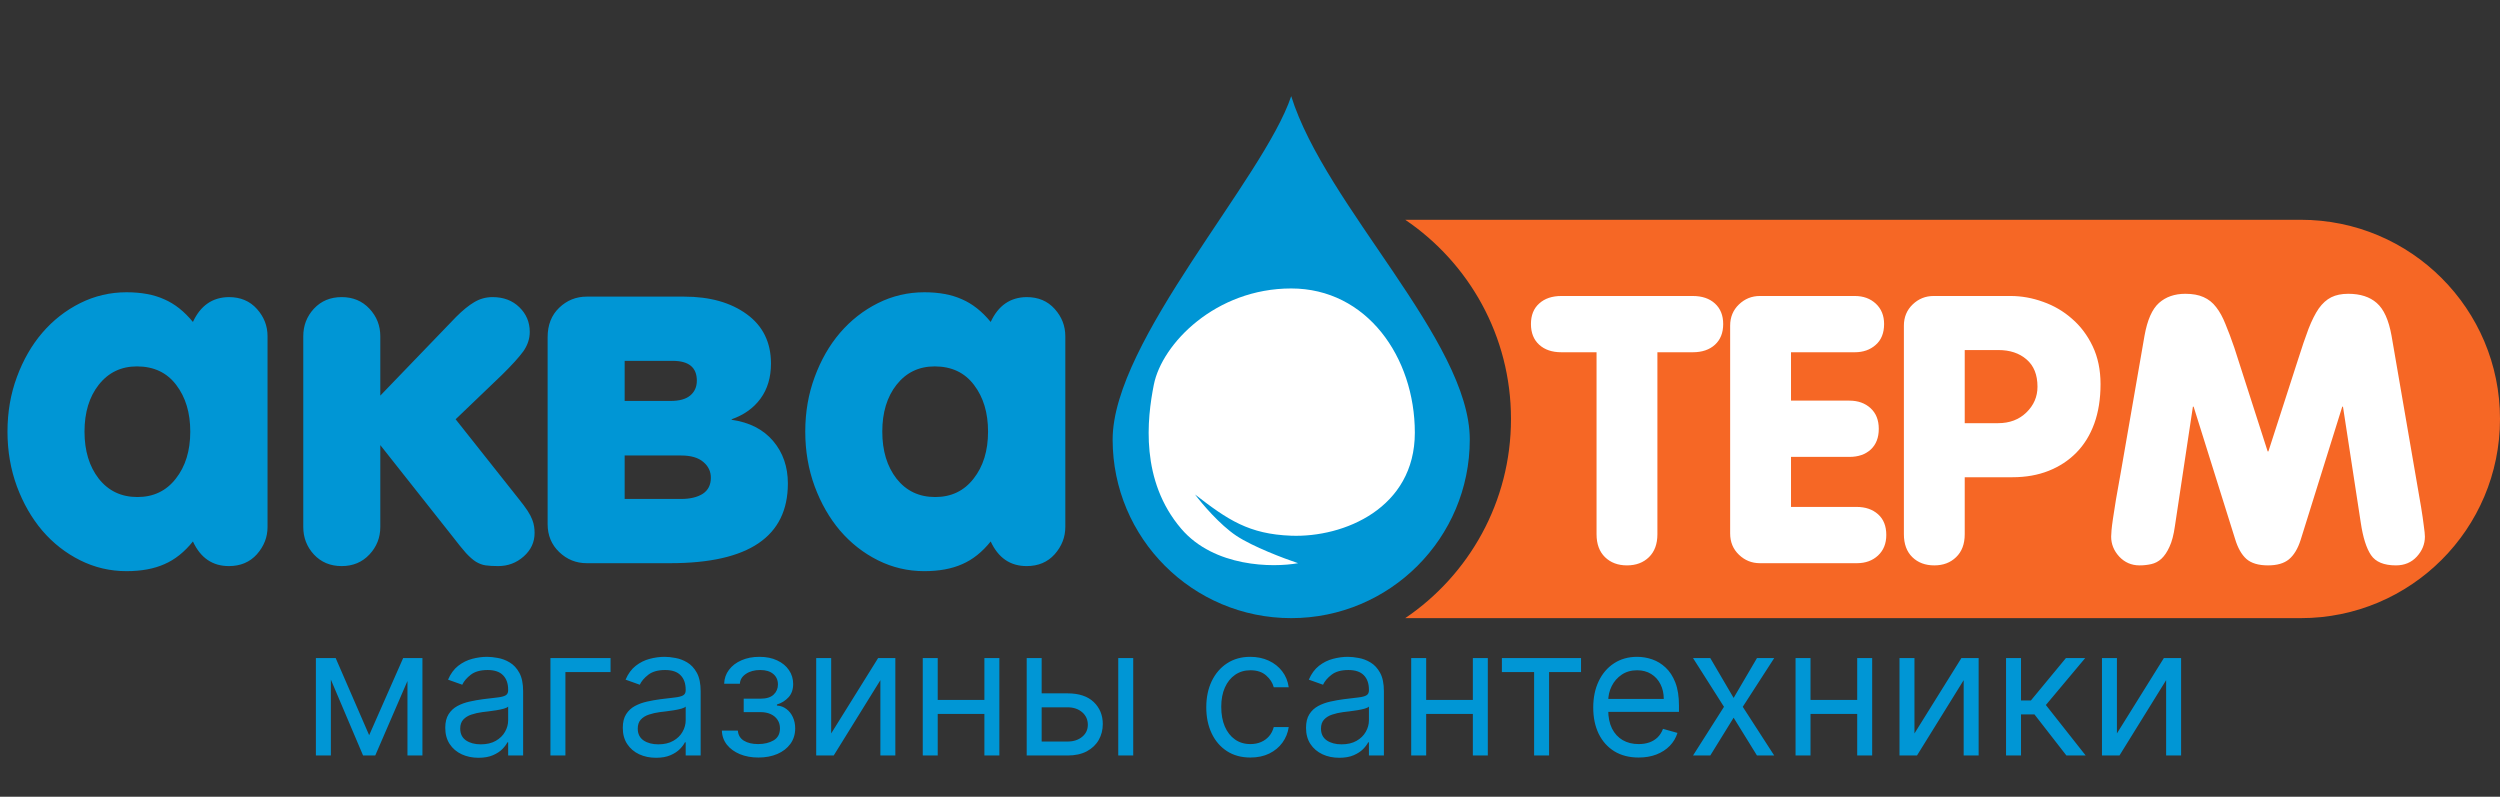
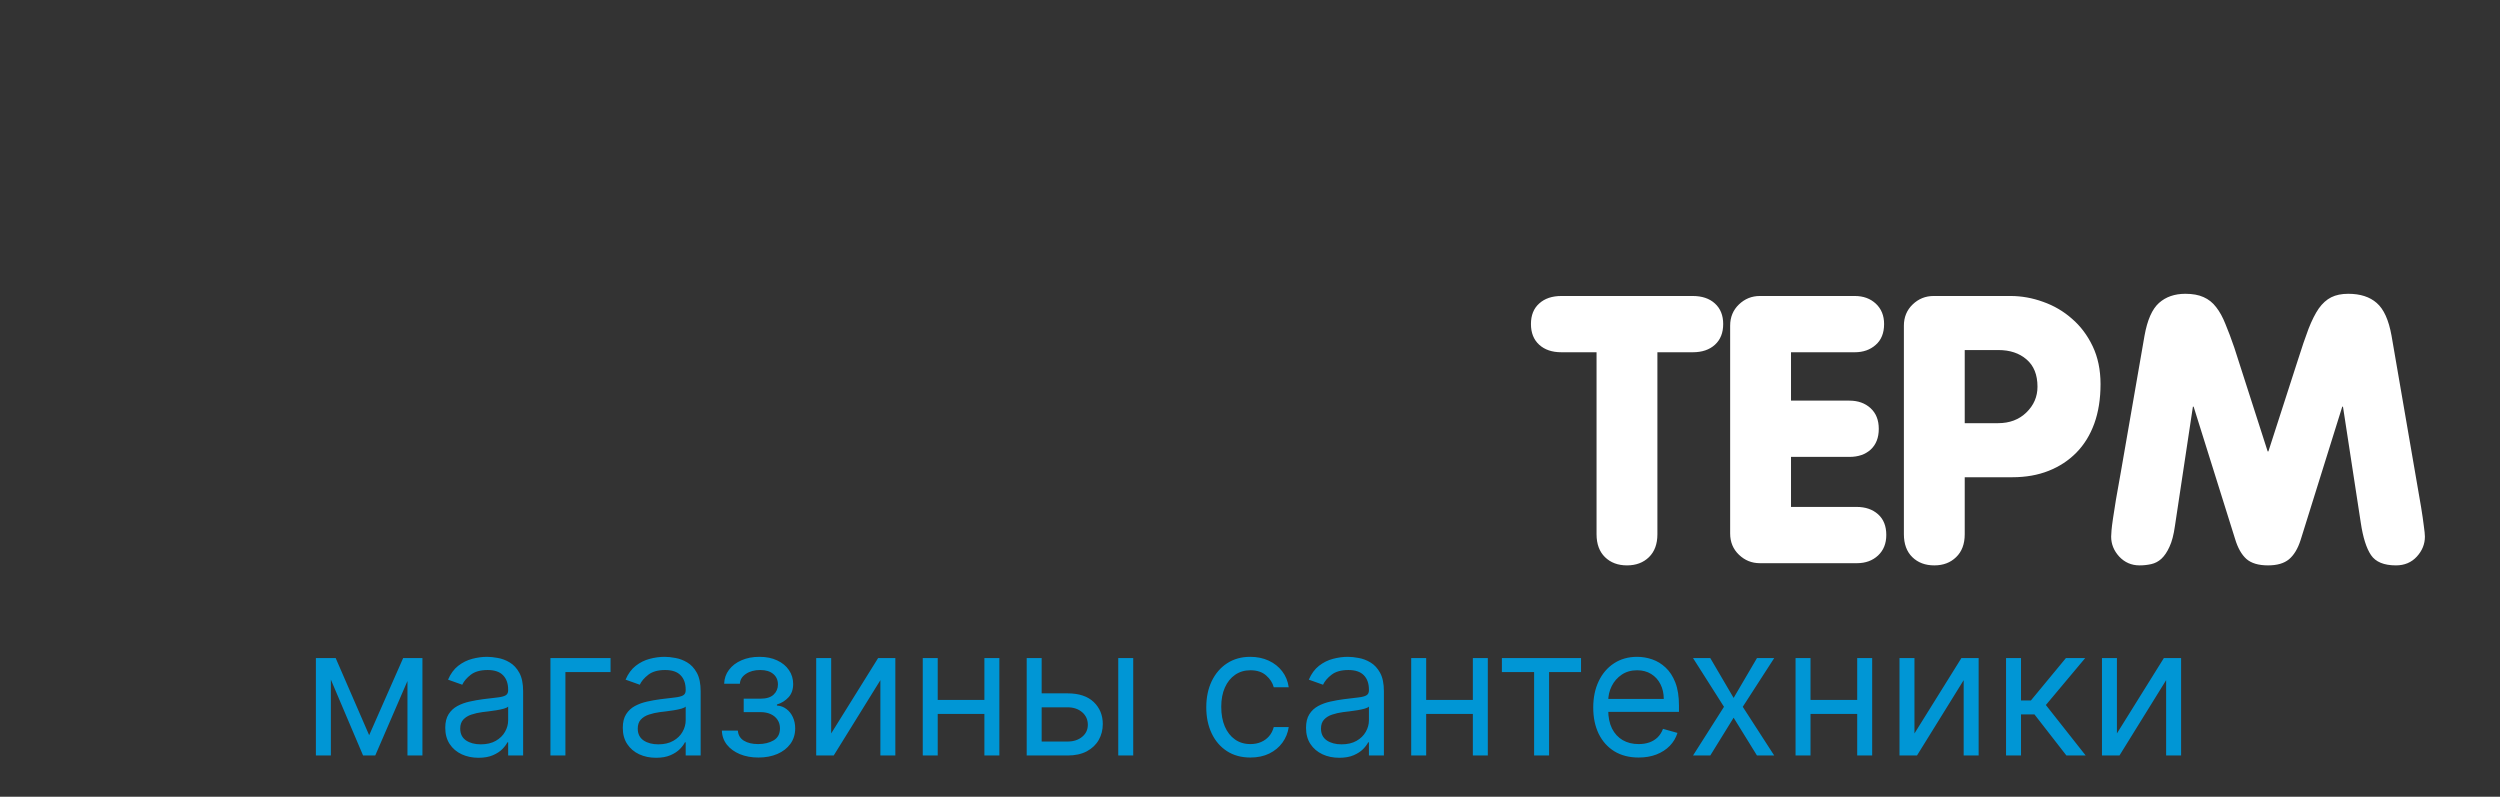
<svg xmlns="http://www.w3.org/2000/svg" width="182" height="58" viewBox="0 0 182 58" fill="none">
  <rect x="0" y="0" width="182" height="58" fill="#333333" stroke="none" />
-   <path fill-rule="evenodd" clip-rule="evenodd" d="M102.301 45H167.5C175.508 45 182 38.508 182 30.5C182 22.492 175.508 16 167.5 16H102.301C106.947 19.146 110 24.467 110 30.5C110 36.533 106.947 41.854 102.301 45Z" fill="#F66725" />
-   <path d="M107 32C107 39.18 101.18 45 94 45C86.82 45 81 39.18 81 32C81 24.82 92 13 94 7C96.5 15 107 24.82 107 32Z" fill="#0096D5" />
-   <path d="M0.545 31.42C0.545 30.002 0.773 28.678 1.23 27.447C1.688 26.205 2.303 25.133 3.076 24.23C3.861 23.316 4.781 22.596 5.836 22.068C6.891 21.541 8.016 21.277 9.211 21.277C10.289 21.277 11.203 21.447 11.953 21.787C12.715 22.115 13.412 22.666 14.045 23.439C14.596 22.244 15.469 21.641 16.664 21.629C17.508 21.629 18.188 21.916 18.703 22.49C19.219 23.064 19.477 23.727 19.477 24.477V38.363C19.477 39.102 19.219 39.764 18.703 40.35C18.188 40.924 17.508 41.211 16.664 41.211C15.469 41.211 14.596 40.613 14.045 39.418C13.424 40.191 12.732 40.742 11.971 41.07C11.209 41.41 10.289 41.58 9.211 41.58C8.016 41.58 6.891 41.316 5.836 40.789C4.781 40.262 3.861 39.541 3.076 38.627C2.303 37.713 1.688 36.641 1.23 35.41C0.773 34.168 0.545 32.838 0.545 31.42ZM6.152 31.42C6.152 32.815 6.498 33.957 7.189 34.848C7.893 35.738 8.83 36.184 10.002 36.184C11.174 36.184 12.105 35.738 12.797 34.848C13.5 33.957 13.852 32.815 13.852 31.42C13.852 30.049 13.512 28.918 12.832 28.027C12.152 27.125 11.197 26.674 9.967 26.674C8.818 26.674 7.893 27.119 7.189 28.01C6.498 28.889 6.152 30.025 6.152 31.42ZM22.078 38.363V24.477C22.078 23.703 22.336 23.035 22.852 22.473C23.379 21.91 24.053 21.629 24.873 21.629C25.693 21.629 26.367 21.91 26.895 22.473C27.422 23.035 27.686 23.703 27.686 24.477V28.801L33.205 23.07C33.685 22.59 34.125 22.232 34.523 21.998C34.934 21.752 35.379 21.629 35.859 21.629C36.656 21.629 37.307 21.875 37.81 22.367C38.315 22.859 38.566 23.457 38.566 24.16C38.566 24.664 38.408 25.139 38.092 25.584C37.775 26.018 37.26 26.586 36.545 27.289L33.17 30.523L37.74 36.289C38.033 36.652 38.256 36.951 38.408 37.185C38.56 37.42 38.672 37.631 38.742 37.818C38.812 37.994 38.859 38.164 38.883 38.328C38.906 38.48 38.918 38.639 38.918 38.803C38.918 39.471 38.654 40.039 38.127 40.508C37.6 40.977 36.978 41.211 36.264 41.211C35.9 41.211 35.596 41.193 35.35 41.158C35.115 41.123 34.881 41.035 34.647 40.895C34.424 40.754 34.178 40.537 33.908 40.244C33.65 39.951 33.328 39.553 32.941 39.049L27.686 32.404V38.363C27.686 39.137 27.422 39.805 26.895 40.367C26.367 40.93 25.693 41.211 24.873 41.211C24.053 41.211 23.379 40.93 22.852 40.367C22.336 39.805 22.078 39.137 22.078 38.363ZM39.867 38.152V24.547C39.867 23.656 40.148 22.941 40.711 22.402C41.273 21.863 41.941 21.594 42.715 21.594H49.799C51.674 21.594 53.197 22.021 54.369 22.877C55.541 23.732 56.127 24.928 56.127 26.463C56.127 27.471 55.875 28.32 55.371 29.012C54.867 29.703 54.164 30.207 53.262 30.523V30.559C54.562 30.746 55.57 31.262 56.285 32.105C57 32.949 57.357 33.98 57.357 35.199C57.357 39.066 54.504 41 48.797 41H42.715C41.941 41 41.273 40.73 40.711 40.191C40.148 39.652 39.867 38.973 39.867 38.152ZM45.475 36.324H49.588C50.232 36.324 50.754 36.201 51.152 35.955C51.551 35.697 51.75 35.305 51.75 34.777C51.75 34.32 51.568 33.94 51.205 33.635C50.842 33.318 50.303 33.16 49.588 33.16H45.475V36.324ZM45.475 29.188H48.832C49.453 29.188 49.922 29.059 50.238 28.801C50.566 28.531 50.73 28.168 50.73 27.711C50.73 26.75 50.145 26.27 48.973 26.27H45.475V29.188ZM58.623 31.42C58.623 30.002 58.852 28.678 59.309 27.447C59.766 26.205 60.381 25.133 61.154 24.23C61.94 23.316 62.859 22.596 63.914 22.068C64.969 21.541 66.094 21.277 67.289 21.277C68.367 21.277 69.281 21.447 70.031 21.787C70.793 22.115 71.49 22.666 72.123 23.439C72.674 22.244 73.547 21.641 74.742 21.629C75.586 21.629 76.266 21.916 76.781 22.49C77.297 23.064 77.555 23.727 77.555 24.477V38.363C77.555 39.102 77.297 39.764 76.781 40.35C76.266 40.924 75.586 41.211 74.742 41.211C73.547 41.211 72.674 40.613 72.123 39.418C71.502 40.191 70.811 40.742 70.049 41.07C69.287 41.41 68.367 41.58 67.289 41.58C66.094 41.58 64.969 41.316 63.914 40.789C62.859 40.262 61.94 39.541 61.154 38.627C60.381 37.713 59.766 36.641 59.309 35.41C58.852 34.168 58.623 32.838 58.623 31.42ZM64.231 31.42C64.231 32.815 64.576 33.957 65.268 34.848C65.971 35.738 66.908 36.184 68.08 36.184C69.252 36.184 70.184 35.738 70.875 34.848C71.578 33.957 71.93 32.815 71.93 31.42C71.93 30.049 71.59 28.918 70.91 28.027C70.231 27.125 69.275 26.674 68.045 26.674C66.897 26.674 65.971 27.119 65.268 28.01C64.576 28.889 64.231 30.025 64.231 31.42Z" fill="#0096D5" />
  <path d="M111.453 23.589C111.453 22.949 111.653 22.451 112.053 22.095C112.454 21.73 112.992 21.548 113.668 21.548H123.234C123.91 21.548 124.448 21.73 124.848 22.095C125.248 22.46 125.448 22.958 125.448 23.589C125.448 24.23 125.248 24.732 124.848 25.097C124.448 25.462 123.91 25.644 123.234 25.644H120.659V38.892C120.659 39.604 120.454 40.16 120.045 40.56C119.636 40.96 119.102 41.16 118.444 41.16C117.786 41.16 117.252 40.96 116.843 40.56C116.434 40.16 116.229 39.604 116.229 38.892V25.644H113.668C112.992 25.644 112.454 25.462 112.053 25.097C111.653 24.732 111.453 24.23 111.453 23.589ZM125.955 38.839V23.709C125.955 23.087 126.169 22.571 126.596 22.162C127.023 21.753 127.53 21.548 128.117 21.548H135.028C135.65 21.548 136.162 21.735 136.562 22.108C136.962 22.482 137.162 22.976 137.162 23.589C137.162 24.247 136.958 24.754 136.548 25.11C136.148 25.466 135.641 25.644 135.028 25.644H130.385V29.166H134.641C135.263 29.166 135.775 29.348 136.175 29.713C136.575 30.078 136.775 30.58 136.775 31.221C136.775 31.861 136.58 32.364 136.188 32.728C135.797 33.084 135.281 33.262 134.641 33.262H130.385V36.904H135.161C135.801 36.904 136.322 37.082 136.722 37.438C137.122 37.794 137.322 38.296 137.322 38.945C137.322 39.568 137.122 40.066 136.722 40.44C136.322 40.813 135.81 41 135.188 41H128.117C127.53 41 127.023 40.795 126.596 40.386C126.169 39.977 125.955 39.461 125.955 38.839ZM138.603 38.892V23.709C138.603 23.087 138.817 22.571 139.243 22.162C139.67 21.753 140.177 21.548 140.764 21.548H146.368C147.168 21.548 147.96 21.69 148.743 21.975C149.525 22.251 150.224 22.66 150.837 23.202C151.46 23.736 151.962 24.403 152.345 25.204C152.727 26.004 152.919 26.925 152.919 27.965C152.919 29.041 152.767 29.998 152.465 30.834C152.162 31.67 151.727 32.377 151.157 32.955C150.597 33.524 149.926 33.965 149.143 34.276C148.36 34.587 147.48 34.743 146.501 34.743H143.032V38.892C143.032 39.604 142.823 40.16 142.405 40.56C141.996 40.96 141.467 41.16 140.818 41.16C140.16 41.16 139.626 40.96 139.217 40.56C138.808 40.16 138.603 39.604 138.603 38.892ZM143.032 30.807H145.461C146.297 30.807 146.982 30.549 147.515 30.033C148.058 29.509 148.329 28.881 148.329 28.152C148.329 27.28 148.062 26.618 147.529 26.164C147.004 25.711 146.323 25.484 145.487 25.484H143.032V30.807ZM153.692 39.066C153.692 38.959 153.701 38.803 153.719 38.599C153.737 38.394 153.772 38.109 153.826 37.745C153.879 37.38 153.95 36.926 154.039 36.384C154.137 35.832 154.257 35.156 154.399 34.356L156.12 24.443C156.325 23.296 156.676 22.5 157.174 22.055C157.673 21.61 158.313 21.388 159.096 21.388C159.62 21.388 160.061 21.468 160.416 21.628C160.781 21.788 161.088 22.033 161.337 22.362C161.595 22.691 161.822 23.105 162.017 23.603C162.222 24.092 162.435 24.661 162.658 25.31L165.086 32.862H165.139L167.301 26.164C167.576 25.293 167.83 24.55 168.061 23.936C168.301 23.323 168.55 22.829 168.808 22.455C169.075 22.082 169.378 21.81 169.716 21.641C170.054 21.472 170.467 21.388 170.956 21.388C171.828 21.388 172.517 21.61 173.024 22.055C173.54 22.5 173.9 23.296 174.105 24.443L176.253 36.904C176.342 37.447 176.409 37.905 176.453 38.278C176.506 38.652 176.533 38.914 176.533 39.066C176.533 39.608 176.337 40.093 175.946 40.52C175.555 40.947 175.048 41.16 174.425 41.16C173.553 41.16 172.949 40.911 172.611 40.413C172.273 39.915 172.024 39.128 171.864 38.051L170.569 29.606H170.516L167.487 39.306C167.283 39.946 166.998 40.417 166.634 40.72C166.278 41.013 165.771 41.16 165.113 41.16C164.419 41.16 163.894 41.004 163.538 40.693C163.183 40.373 162.907 39.884 162.711 39.226L159.696 29.606H159.643L158.335 38.292C158.246 38.932 158.113 39.439 157.935 39.813C157.766 40.186 157.57 40.475 157.348 40.68C157.134 40.876 156.89 41.004 156.614 41.067C156.338 41.129 156.054 41.16 155.76 41.16C155.173 41.16 154.68 40.947 154.279 40.52C153.888 40.093 153.692 39.608 153.692 39.066Z" fill="white" />
-   <path d="M86 38.5C88.4 41.3 92.667 41.333 94.5 41C93.5 40.667 91.2 39.8 90 39C88.8 38.2 87.5 36.667 87 36C89.383 37.846 90.92 38.886 94 39C97.832 39.141 103 37 103 31.5C103 26 99.5 21 94 21C88.5 21 84.597 25.018 84 28C83.5 30.5 83 35 86 38.5Z" fill="white" />
  <path d="M26.875 53.523L29.349 47.909H30.384L27.318 55H26.432L23.422 47.909H24.438L26.875 53.523ZM24.087 47.909V55H22.997V47.909H24.087ZM29.663 55V47.909H30.753V55H29.663ZM34.834 55.166C34.385 55.166 33.977 55.082 33.61 54.912C33.244 54.74 32.953 54.492 32.738 54.169C32.523 53.843 32.415 53.449 32.415 52.987C32.415 52.581 32.495 52.252 32.655 51.999C32.815 51.744 33.029 51.544 33.297 51.399C33.564 51.255 33.86 51.147 34.183 51.076C34.509 51.002 34.837 50.944 35.166 50.901C35.597 50.845 35.946 50.804 36.214 50.776C36.485 50.745 36.682 50.694 36.805 50.624C36.931 50.553 36.994 50.43 36.994 50.254V50.217C36.994 49.762 36.87 49.408 36.62 49.156C36.374 48.903 36 48.777 35.499 48.777C34.978 48.777 34.571 48.891 34.275 49.119C33.98 49.346 33.772 49.59 33.652 49.848L32.618 49.479C32.803 49.048 33.049 48.712 33.356 48.472C33.667 48.229 34.006 48.06 34.372 47.965C34.742 47.866 35.105 47.817 35.462 47.817C35.689 47.817 35.951 47.844 36.246 47.9C36.545 47.952 36.833 48.061 37.11 48.228C37.39 48.394 37.622 48.645 37.807 48.98C37.992 49.316 38.084 49.765 38.084 50.328V55H36.994V54.04H36.939C36.865 54.194 36.742 54.358 36.57 54.534C36.397 54.709 36.168 54.858 35.882 54.981C35.596 55.105 35.246 55.166 34.834 55.166ZM35 54.188C35.431 54.188 35.794 54.103 36.09 53.934C36.388 53.764 36.613 53.546 36.764 53.278C36.917 53.01 36.994 52.729 36.994 52.433V51.436C36.948 51.492 36.847 51.542 36.69 51.588C36.536 51.632 36.357 51.67 36.154 51.704C35.954 51.735 35.759 51.762 35.568 51.787C35.38 51.809 35.228 51.827 35.111 51.842C34.828 51.879 34.563 51.939 34.317 52.022C34.074 52.102 33.877 52.224 33.726 52.387C33.578 52.547 33.504 52.766 33.504 53.043C33.504 53.421 33.644 53.707 33.924 53.901C34.208 54.092 34.566 54.188 35 54.188ZM44.449 47.909V48.925H41.162V55H40.072V47.909H44.449ZM47.758 55.166C47.308 55.166 46.901 55.082 46.534 54.912C46.168 54.74 45.877 54.492 45.662 54.169C45.446 53.843 45.339 53.449 45.339 52.987C45.339 52.581 45.419 52.252 45.579 51.999C45.739 51.744 45.953 51.544 46.22 51.399C46.488 51.255 46.784 51.147 47.107 51.076C47.433 51.002 47.761 50.944 48.09 50.901C48.521 50.845 48.87 50.804 49.138 50.776C49.409 50.745 49.606 50.694 49.729 50.624C49.855 50.553 49.918 50.43 49.918 50.254V50.217C49.918 49.762 49.794 49.408 49.544 49.156C49.298 48.903 48.924 48.777 48.422 48.777C47.902 48.777 47.495 48.891 47.199 49.119C46.904 49.346 46.696 49.59 46.576 49.848L45.542 49.479C45.726 49.048 45.973 48.712 46.28 48.472C46.591 48.229 46.93 48.06 47.296 47.965C47.665 47.866 48.029 47.817 48.386 47.817C48.613 47.817 48.875 47.844 49.17 47.9C49.469 47.952 49.757 48.061 50.034 48.228C50.314 48.394 50.546 48.645 50.731 48.98C50.915 49.316 51.008 49.765 51.008 50.328V55H49.918V54.04H49.863C49.789 54.194 49.666 54.358 49.493 54.534C49.321 54.709 49.092 54.858 48.806 54.981C48.519 55.105 48.17 55.166 47.758 55.166ZM47.924 54.188C48.355 54.188 48.718 54.103 49.013 53.934C49.312 53.764 49.536 53.546 49.687 53.278C49.841 53.01 49.918 52.729 49.918 52.433V51.436C49.872 51.492 49.77 51.542 49.614 51.588C49.46 51.632 49.281 51.67 49.078 51.704C48.878 51.735 48.682 51.762 48.492 51.787C48.304 51.809 48.152 51.827 48.035 51.842C47.752 51.879 47.487 51.939 47.241 52.022C46.998 52.102 46.8 52.224 46.65 52.387C46.502 52.547 46.428 52.766 46.428 53.043C46.428 53.421 46.568 53.707 46.848 53.901C47.131 54.092 47.49 54.188 47.924 54.188ZM52.553 53.19H53.716C53.741 53.51 53.886 53.754 54.15 53.92C54.418 54.086 54.766 54.169 55.194 54.169C55.631 54.169 56.005 54.08 56.315 53.901C56.626 53.72 56.782 53.427 56.782 53.024C56.782 52.787 56.723 52.581 56.606 52.406C56.489 52.227 56.325 52.089 56.112 51.99C55.9 51.892 55.649 51.842 55.36 51.842H54.141V50.864H55.36C55.794 50.864 56.114 50.765 56.32 50.568C56.529 50.371 56.634 50.125 56.634 49.83C56.634 49.513 56.522 49.259 56.297 49.068C56.072 48.874 55.754 48.777 55.341 48.777C54.926 48.777 54.58 48.871 54.303 49.059C54.026 49.243 53.88 49.482 53.864 49.774H52.719C52.731 49.392 52.849 49.056 53.07 48.763C53.292 48.468 53.593 48.237 53.975 48.071C54.356 47.901 54.794 47.817 55.286 47.817C55.785 47.817 56.217 47.904 56.583 48.08C56.953 48.252 57.237 48.488 57.437 48.786C57.64 49.082 57.742 49.417 57.742 49.793C57.742 50.193 57.63 50.516 57.405 50.762C57.18 51.008 56.899 51.184 56.56 51.288V51.362C56.828 51.381 57.06 51.467 57.257 51.621C57.457 51.772 57.613 51.97 57.724 52.216C57.834 52.459 57.89 52.729 57.89 53.024C57.89 53.455 57.774 53.831 57.543 54.151C57.313 54.468 56.996 54.714 56.592 54.889C56.189 55.062 55.729 55.148 55.212 55.148C54.71 55.148 54.261 55.066 53.864 54.903C53.467 54.737 53.152 54.508 52.918 54.215C52.687 53.92 52.565 53.578 52.553 53.19ZM60.51 53.394L63.926 47.909H65.181V55H64.092V49.516L60.694 55H59.42V47.909H60.51V53.394ZM71.923 50.956V51.972H68.008V50.956H71.923ZM68.266 47.909V55H67.177V47.909H68.266ZM72.754 47.909V55H71.664V47.909H72.754ZM75.685 50.476H77.716C78.547 50.476 79.183 50.687 79.623 51.108C80.063 51.53 80.283 52.064 80.283 52.71C80.283 53.135 80.184 53.521 79.988 53.869C79.791 54.214 79.501 54.489 79.12 54.695C78.738 54.898 78.27 55 77.716 55H74.743V47.909H75.833V53.984H77.716C78.147 53.984 78.501 53.87 78.778 53.643C79.055 53.415 79.194 53.123 79.194 52.766C79.194 52.39 79.055 52.084 78.778 51.847C78.501 51.61 78.147 51.492 77.716 51.492H75.685V50.476ZM81.409 55V47.909H82.499V55H81.409ZM91.03 55.148C90.365 55.148 89.793 54.991 89.313 54.677C88.833 54.363 88.463 53.931 88.205 53.38C87.946 52.829 87.817 52.199 87.817 51.492C87.817 50.771 87.95 50.136 88.214 49.585C88.482 49.031 88.854 48.599 89.331 48.288C89.811 47.974 90.372 47.817 91.012 47.817C91.51 47.817 91.96 47.909 92.36 48.094C92.76 48.278 93.088 48.537 93.343 48.869C93.599 49.202 93.757 49.59 93.819 50.033H92.729C92.646 49.709 92.461 49.423 92.175 49.174C91.892 48.922 91.51 48.795 91.03 48.795C90.606 48.795 90.233 48.906 89.913 49.128C89.596 49.346 89.348 49.656 89.17 50.056C88.994 50.453 88.907 50.919 88.907 51.455C88.907 52.002 88.993 52.479 89.165 52.886C89.341 53.292 89.587 53.607 89.904 53.832C90.224 54.057 90.599 54.169 91.03 54.169C91.313 54.169 91.57 54.12 91.801 54.021C92.032 53.923 92.227 53.781 92.387 53.597C92.547 53.412 92.661 53.19 92.729 52.932H93.819C93.757 53.35 93.605 53.727 93.362 54.063C93.121 54.395 92.803 54.66 92.406 54.857C92.012 55.051 91.553 55.148 91.03 55.148ZM97.498 55.166C97.049 55.166 96.641 55.082 96.275 54.912C95.908 54.74 95.617 54.492 95.402 54.169C95.187 53.843 95.079 53.449 95.079 52.987C95.079 52.581 95.159 52.252 95.319 51.999C95.479 51.744 95.693 51.544 95.961 51.399C96.228 51.255 96.524 51.147 96.847 51.076C97.173 51.002 97.501 50.944 97.83 50.901C98.261 50.845 98.61 50.804 98.878 50.776C99.149 50.745 99.346 50.694 99.469 50.624C99.595 50.553 99.658 50.43 99.658 50.254V50.217C99.658 49.762 99.534 49.408 99.284 49.156C99.038 48.903 98.664 48.777 98.163 48.777C97.642 48.777 97.235 48.891 96.939 49.119C96.644 49.346 96.436 49.59 96.316 49.848L95.282 49.479C95.467 49.048 95.713 48.712 96.021 48.472C96.331 48.229 96.67 48.06 97.036 47.965C97.406 47.866 97.769 47.817 98.126 47.817C98.353 47.817 98.615 47.844 98.91 47.9C99.209 47.952 99.497 48.061 99.774 48.228C100.054 48.394 100.286 48.645 100.471 48.98C100.656 49.316 100.748 49.765 100.748 50.328V55H99.658V54.04H99.603C99.529 54.194 99.406 54.358 99.234 54.534C99.061 54.709 98.832 54.858 98.546 54.981C98.26 55.105 97.91 55.166 97.498 55.166ZM97.664 54.188C98.095 54.188 98.458 54.103 98.754 53.934C99.052 53.764 99.277 53.546 99.428 53.278C99.581 53.01 99.658 52.729 99.658 52.433V51.436C99.612 51.492 99.511 51.542 99.354 51.588C99.2 51.632 99.021 51.67 98.818 51.704C98.618 51.735 98.423 51.762 98.232 51.787C98.044 51.809 97.892 51.827 97.775 51.842C97.492 51.879 97.227 51.939 96.981 52.022C96.738 52.102 96.541 52.224 96.39 52.387C96.242 52.547 96.168 52.766 96.168 53.043C96.168 53.421 96.308 53.707 96.588 53.901C96.872 54.092 97.23 54.188 97.664 54.188ZM107.482 50.956V51.972H103.567V50.956H107.482ZM103.826 47.909V55H102.736V47.909H103.826ZM108.313 47.909V55H107.224V47.909H108.313ZM109.338 48.925V47.909H115.099V48.925H112.773V55H111.683V48.925H109.338ZM119.293 55.148C118.61 55.148 118.021 54.997 117.525 54.695C117.033 54.391 116.653 53.966 116.385 53.421C116.12 52.873 115.988 52.236 115.988 51.51C115.988 50.784 116.12 50.144 116.385 49.59C116.653 49.032 117.025 48.599 117.502 48.288C117.982 47.974 118.542 47.817 119.183 47.817C119.552 47.817 119.917 47.878 120.277 48.001C120.637 48.124 120.965 48.325 121.26 48.602C121.555 48.876 121.791 49.239 121.966 49.691C122.142 50.144 122.229 50.7 122.229 51.362V51.824H116.764V50.882H121.122C121.122 50.482 121.042 50.125 120.881 49.811C120.725 49.497 120.5 49.249 120.207 49.068C119.918 48.886 119.577 48.795 119.183 48.795C118.749 48.795 118.373 48.903 118.056 49.119C117.742 49.331 117.501 49.608 117.331 49.95C117.162 50.291 117.078 50.657 117.078 51.048V51.676C117.078 52.212 117.17 52.666 117.354 53.038C117.542 53.407 117.802 53.689 118.135 53.883C118.467 54.074 118.853 54.169 119.293 54.169C119.58 54.169 119.838 54.129 120.069 54.049C120.303 53.966 120.504 53.843 120.674 53.68C120.843 53.514 120.974 53.307 121.066 53.061L122.119 53.356C122.008 53.714 121.822 54.028 121.56 54.298C121.299 54.566 120.975 54.775 120.591 54.926C120.206 55.074 119.774 55.148 119.293 55.148ZM124.509 47.909L126.208 50.808L127.907 47.909H129.162L126.873 51.455L129.162 55H127.907L126.208 52.249L124.509 55H123.253L125.506 51.455L123.253 47.909H124.509ZM135.463 50.956V51.972H131.548V50.956H135.463ZM131.806 47.909V55H130.717V47.909H131.806ZM136.294 47.909V55H135.204V47.909H136.294ZM139.373 53.394L142.789 47.909H144.045V55H142.955V49.516L139.557 55H138.283V47.909H139.373V53.394ZM146.04 55V47.909H147.13V50.993H147.85L150.398 47.909H151.801L148.939 51.325L151.838 55H150.435L148.108 52.008H147.13V55H146.04ZM154.112 53.394L157.528 47.909H158.784V55H157.694V49.516L154.297 55H153.023V47.909H154.112V53.394Z" fill="#0096D5" />
</svg>